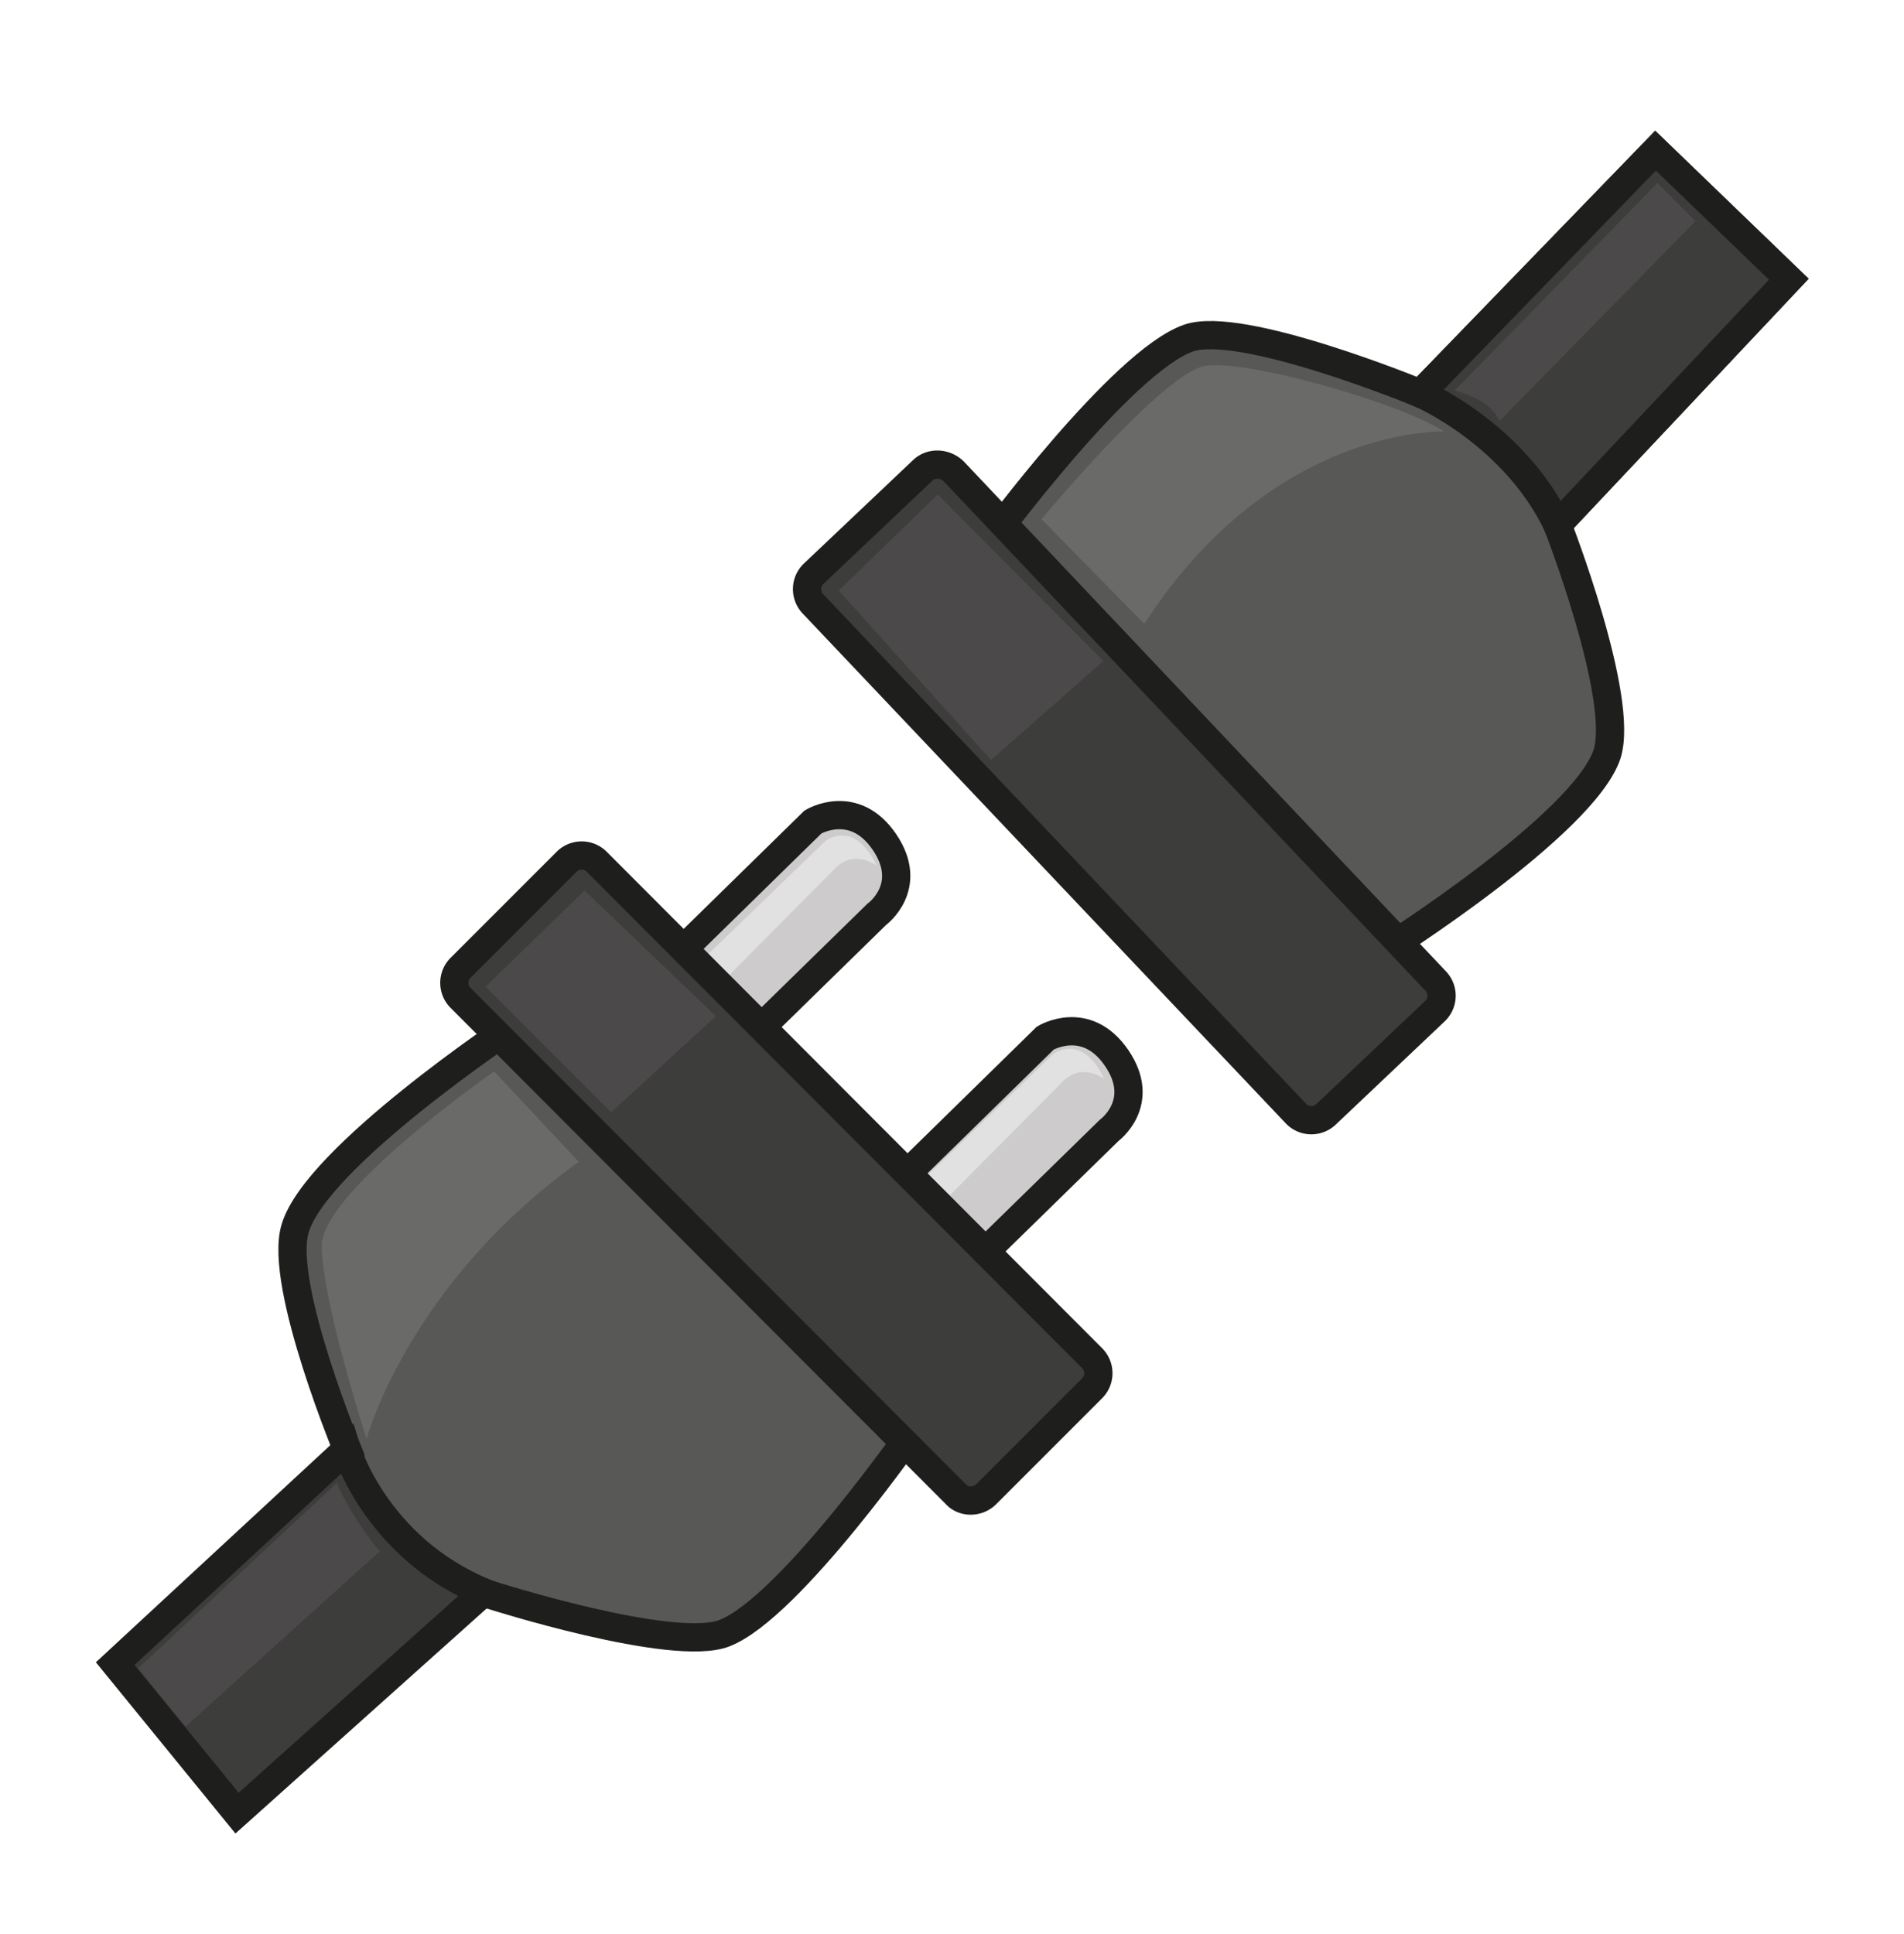
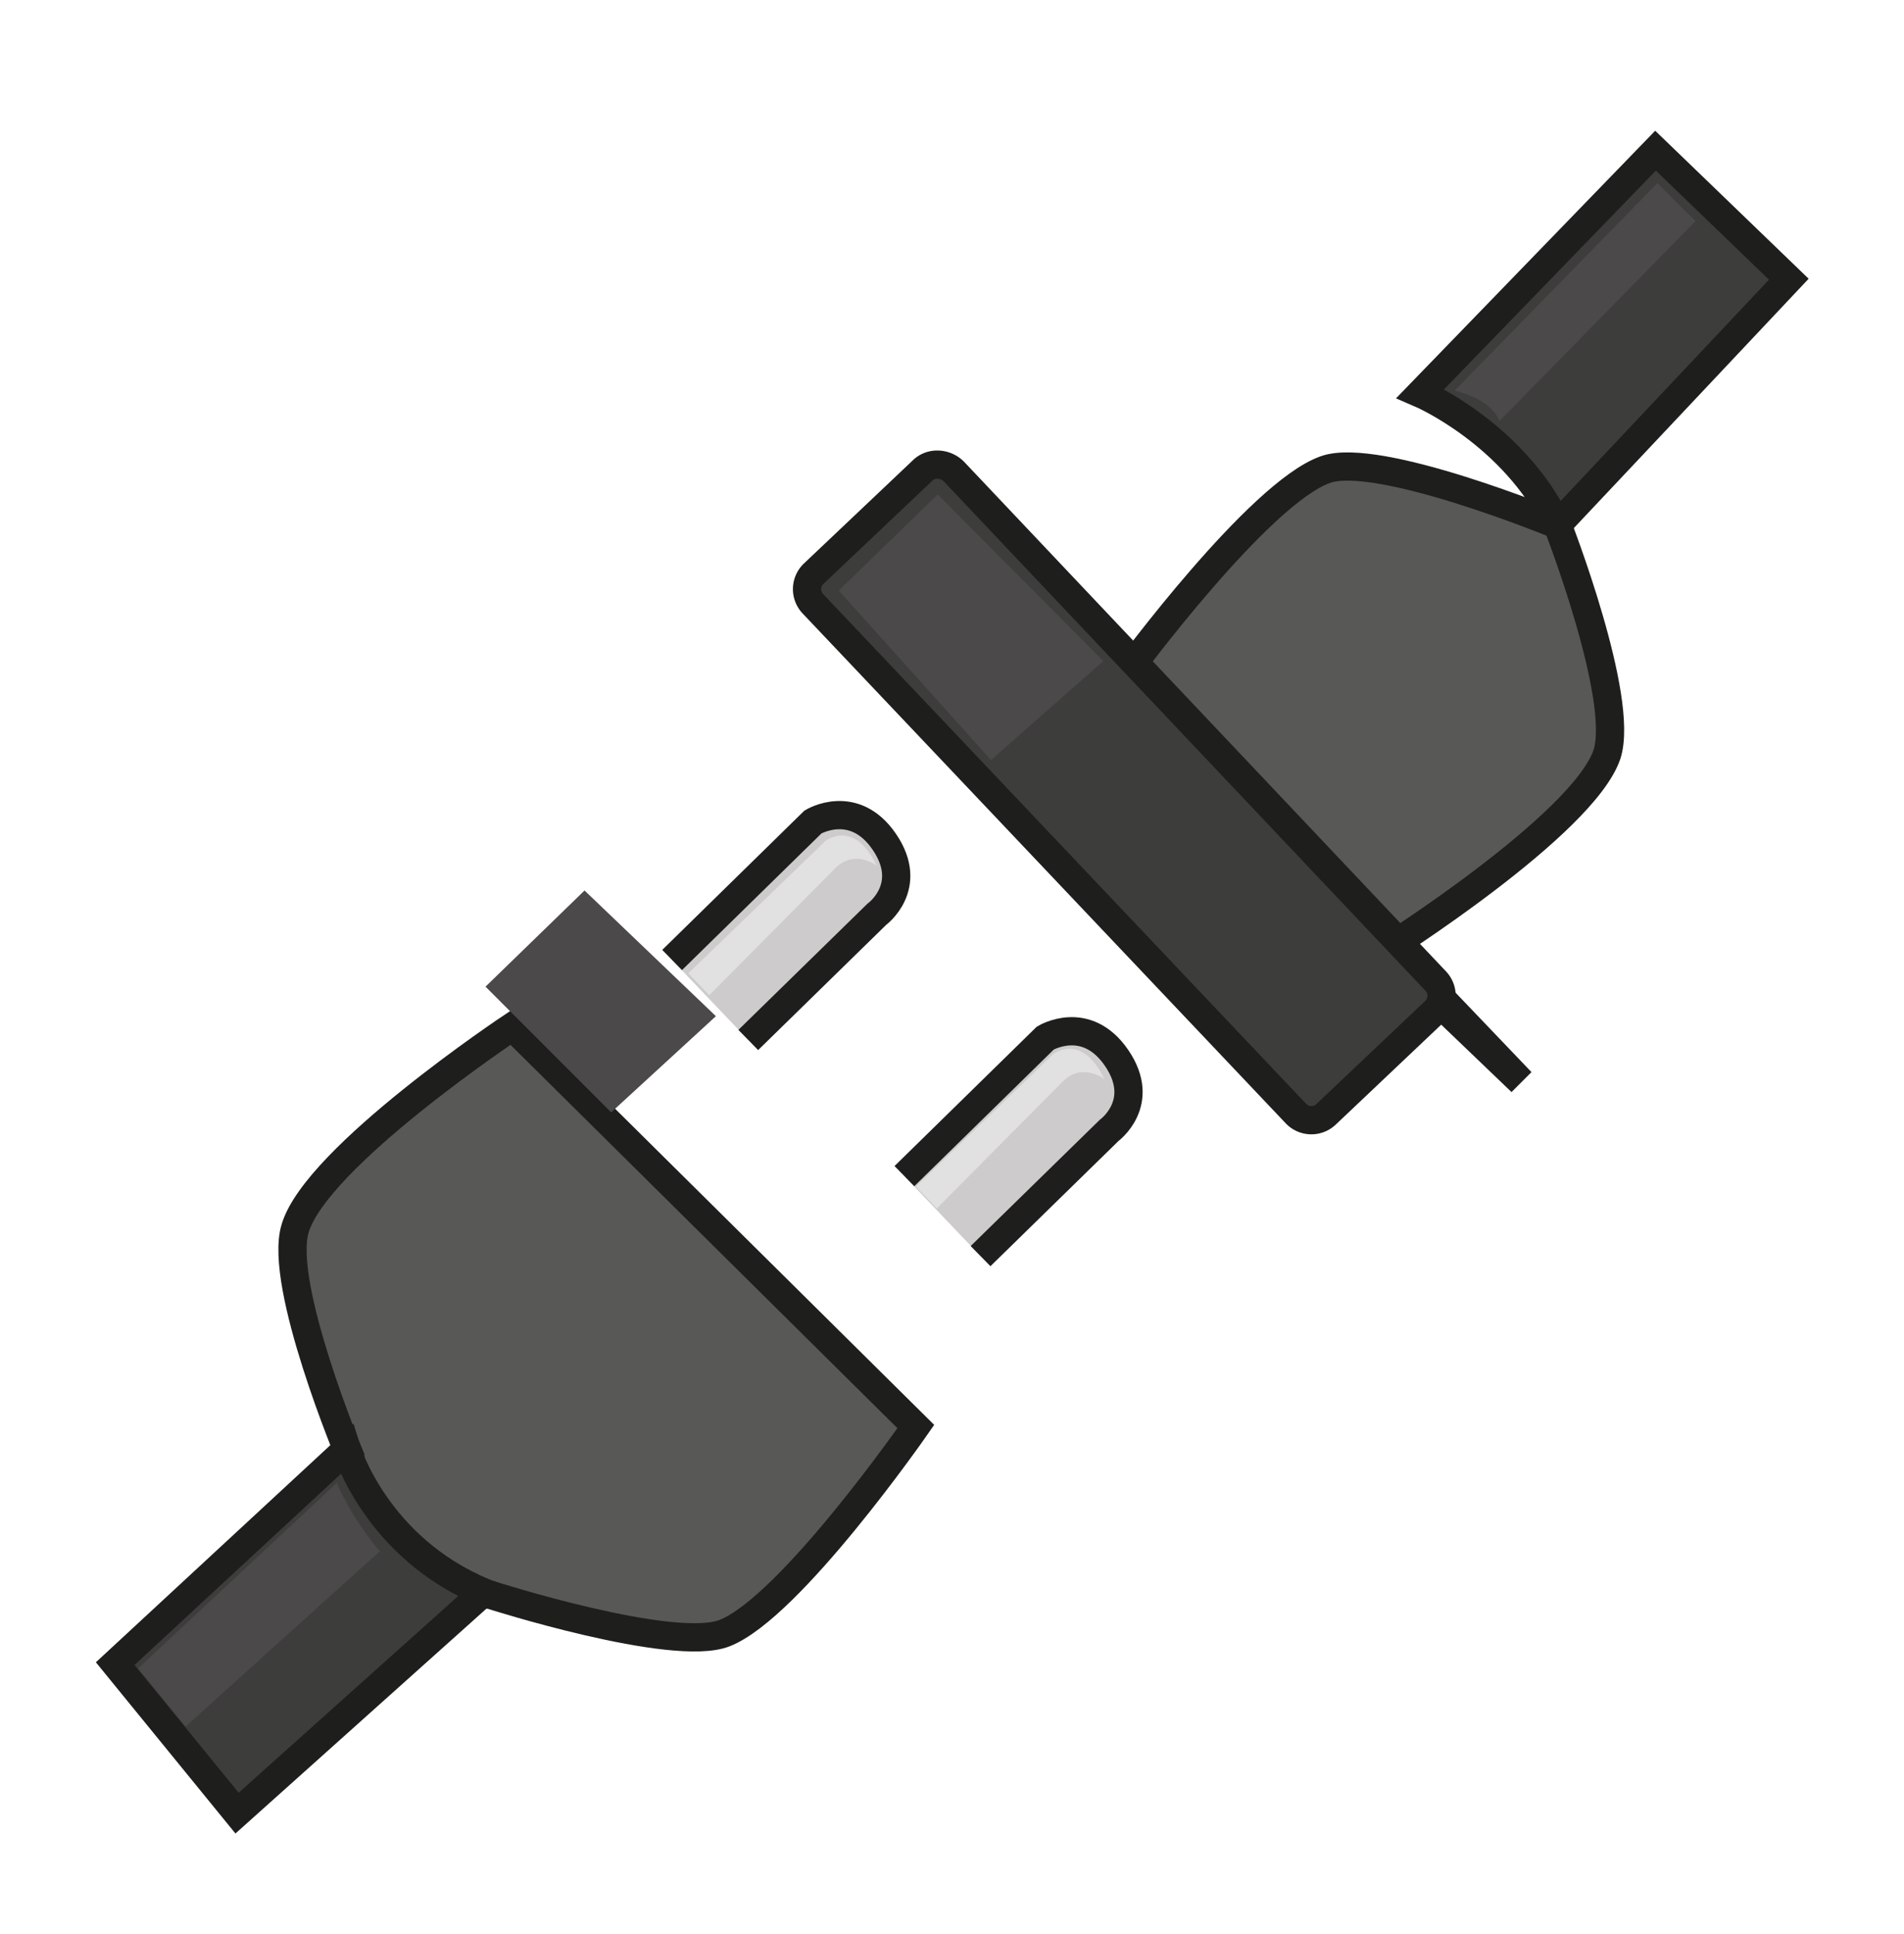
<svg xmlns="http://www.w3.org/2000/svg" width="64" height="65" viewBox="0 0 64 65">
  <g fill="none">
    <path fill="#585857" stroke="#1E1E1C" stroke-width=".949" d="M13.376 29.664s-6.592 4.384-7.296 6.784c-.576 1.888 1.856 7.68 1.856 7.68L8.256 48l4.416.768s6.112 1.952 7.84 1.28c2.208-.864 6.432-6.944 6.432-6.944l-13.568-13.44z" transform="translate(3.84 4.84)" />
    <g>
      <path fill="#CDCBCB" stroke="#1E1E1C" stroke-width=".949" d="M.192 5.024L4.928.384s1.376-.832 2.4.672-.256 2.432-.256 2.432l-4.32 4.224M8 12.288l4.736-4.64s1.376-.832 2.4.672-.256 2.432-.256 2.432l-4.32 4.224" transform="translate(3.84 4.84) translate(18.56 22.4)" />
      <path fill="#E1E1E1" d="M.736 5.472l4.608-4.448s.96-.768 1.728.832c0 0-.704-.544-1.344.032L1.44 6.208l-.704-.736zM8.384 12.64l4.608-4.448s.96-.768 1.728.832c0 0-.704-.544-1.344.032l-4.288 4.32-.704-.736z" transform="translate(3.84 4.84) translate(18.56 22.4)" />
    </g>
-     <path fill="#3D3D3B" stroke="#1E1E1C" stroke-width=".949" d="M28.288 45.376l-16.64-16.672a.715.715 0 010-1.024l3.552-3.552a.715.715 0 011.024 0L32.864 40.8a.715.715 0 010 1.024l-3.552 3.552c-.288.288-.768.288-1.024 0z" transform="translate(3.84 4.84)" />
    <g stroke="#1E1E1C" stroke-width=".949">
-       <path fill="#585857" d="M19.648 27.104s6.688-4.224 7.488-6.592c.608-1.888-1.664-7.712-1.664-7.712l7.776-8.256-4.48-4.32-7.904 8.16s-6.048-2.496-7.808-1.856c-2.24.8-6.624 6.752-6.624 6.752l13.216 13.824z" transform="translate(3.84 4.84) translate(23.04)" />
+       <path fill="#585857" d="M19.648 27.104s6.688-4.224 7.488-6.592c.608-1.888-1.664-7.712-1.664-7.712s-6.048-2.496-7.808-1.856c-2.24.8-6.624 6.752-6.624 6.752l13.216 13.824z" transform="translate(3.84 4.84) translate(23.04)" />
      <path fill="#3D3D3B" d="M5.184 11.008l16.192 17.12a.715.715 0 01-.032 1.024l-3.648 3.456a.715.715 0 01-1.024-.032L.448 15.456a.715.715 0 01.032-1.024l3.648-3.456c.288-.288.768-.256 1.056.032z" transform="translate(3.84 4.84) translate(23.04)" />
    </g>
    <path fill="#3D3D3B" stroke="#1E1E1C" stroke-width=".949" d="M7.808 43.872s.992 3.296 4.608 4.8l-8.288 7.424-4.096-5.024 7.776-7.2zM43.904 8.384s3.136 1.344 4.608 4.416l7.776-8.256-4.48-4.32-7.904 8.16z" transform="translate(3.84 4.84)" />
-     <path fill="#6A6A69" d="M12.768 31.168S6.976 35.2 6.976 37.024c0 1.824 1.504 6.496 1.504 6.496s1.408-5.216 7.136-9.312l-2.848-3.04zM31.168 12.608s4.096-4.928 5.504-5.152c1.408-.224 6.56 1.248 8.032 2.208 0 0-5.76-.224-10.08 6.464l-3.456-3.52z" transform="translate(3.84 4.84)" />
    <path fill="#4B494A" d="M8.928 47.296L2.4 53.184.8 51.232l6.688-6.24c-.032 0 .512 1.216 1.44 2.304zM46.56 9.312l6.592-6.72-1.28-1.28-6.816 6.976s1.216.256 1.504 1.024zM16.704 32.544L20.224 29.312 15.808 25.088 12.48 28.32zM29.472 20.704L33.248 17.376 27.68 11.776 24.352 15.008z" transform="translate(3.84 4.84)" />
  </g>
</svg>